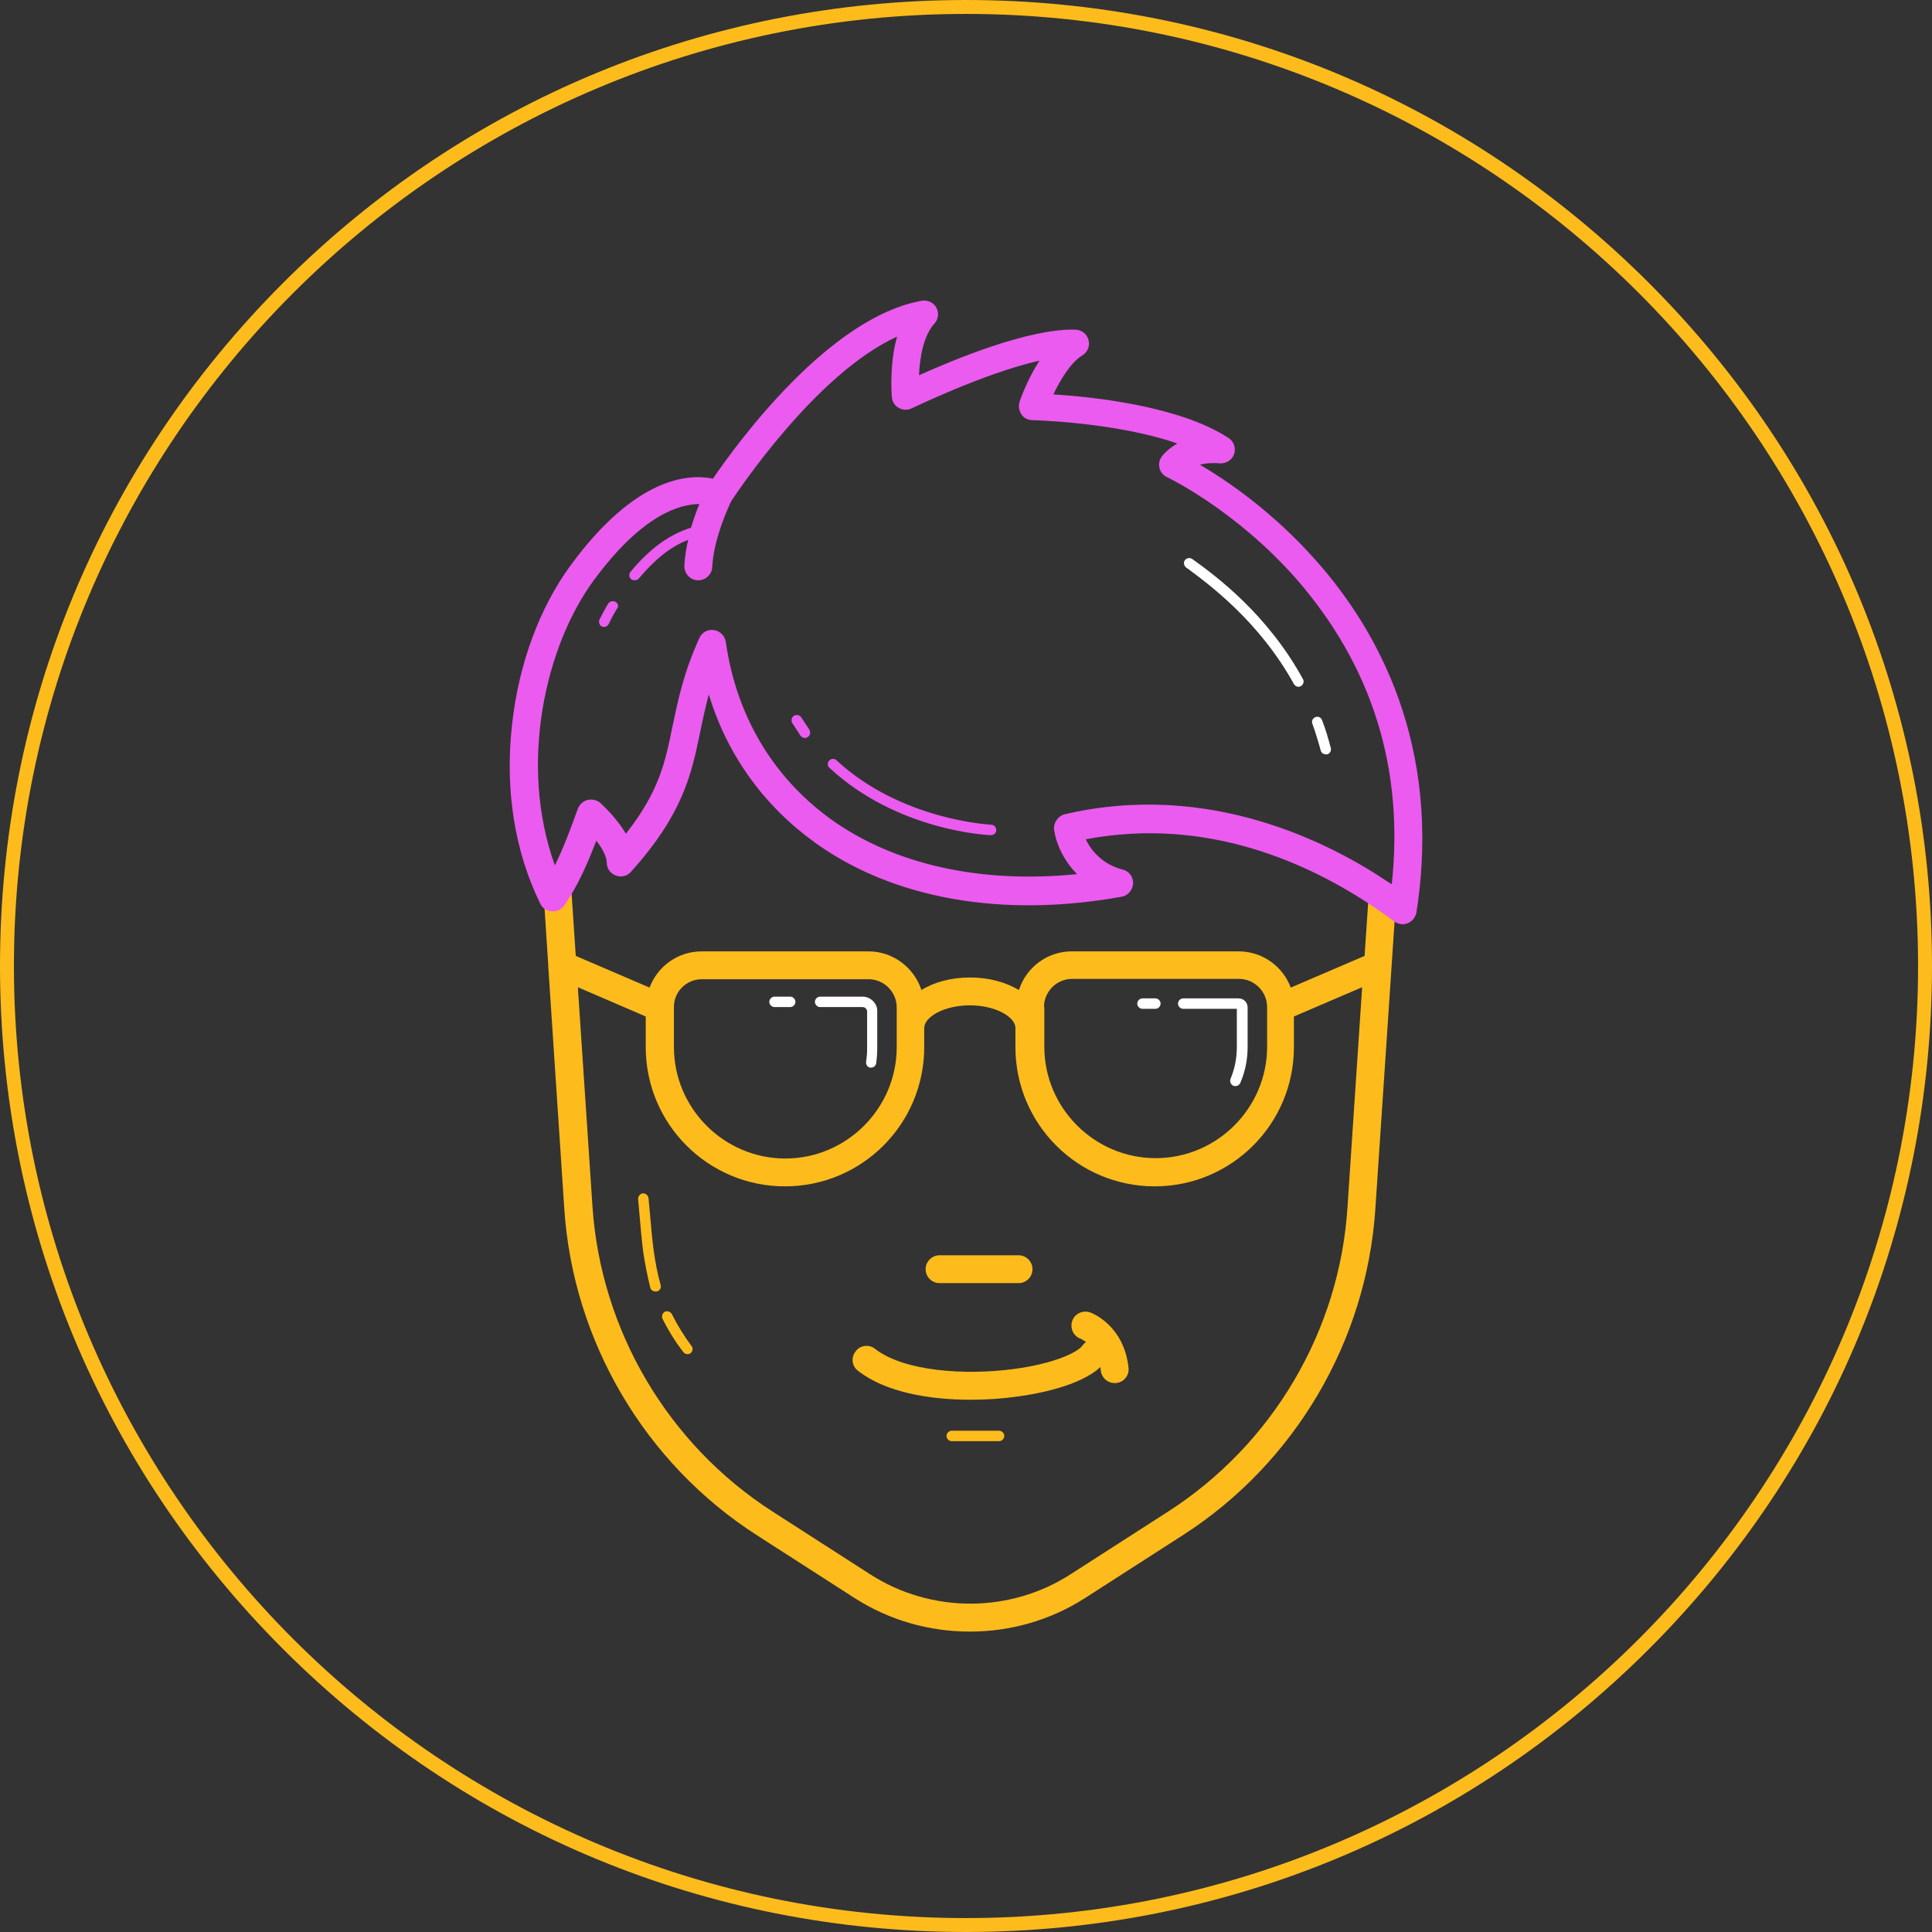
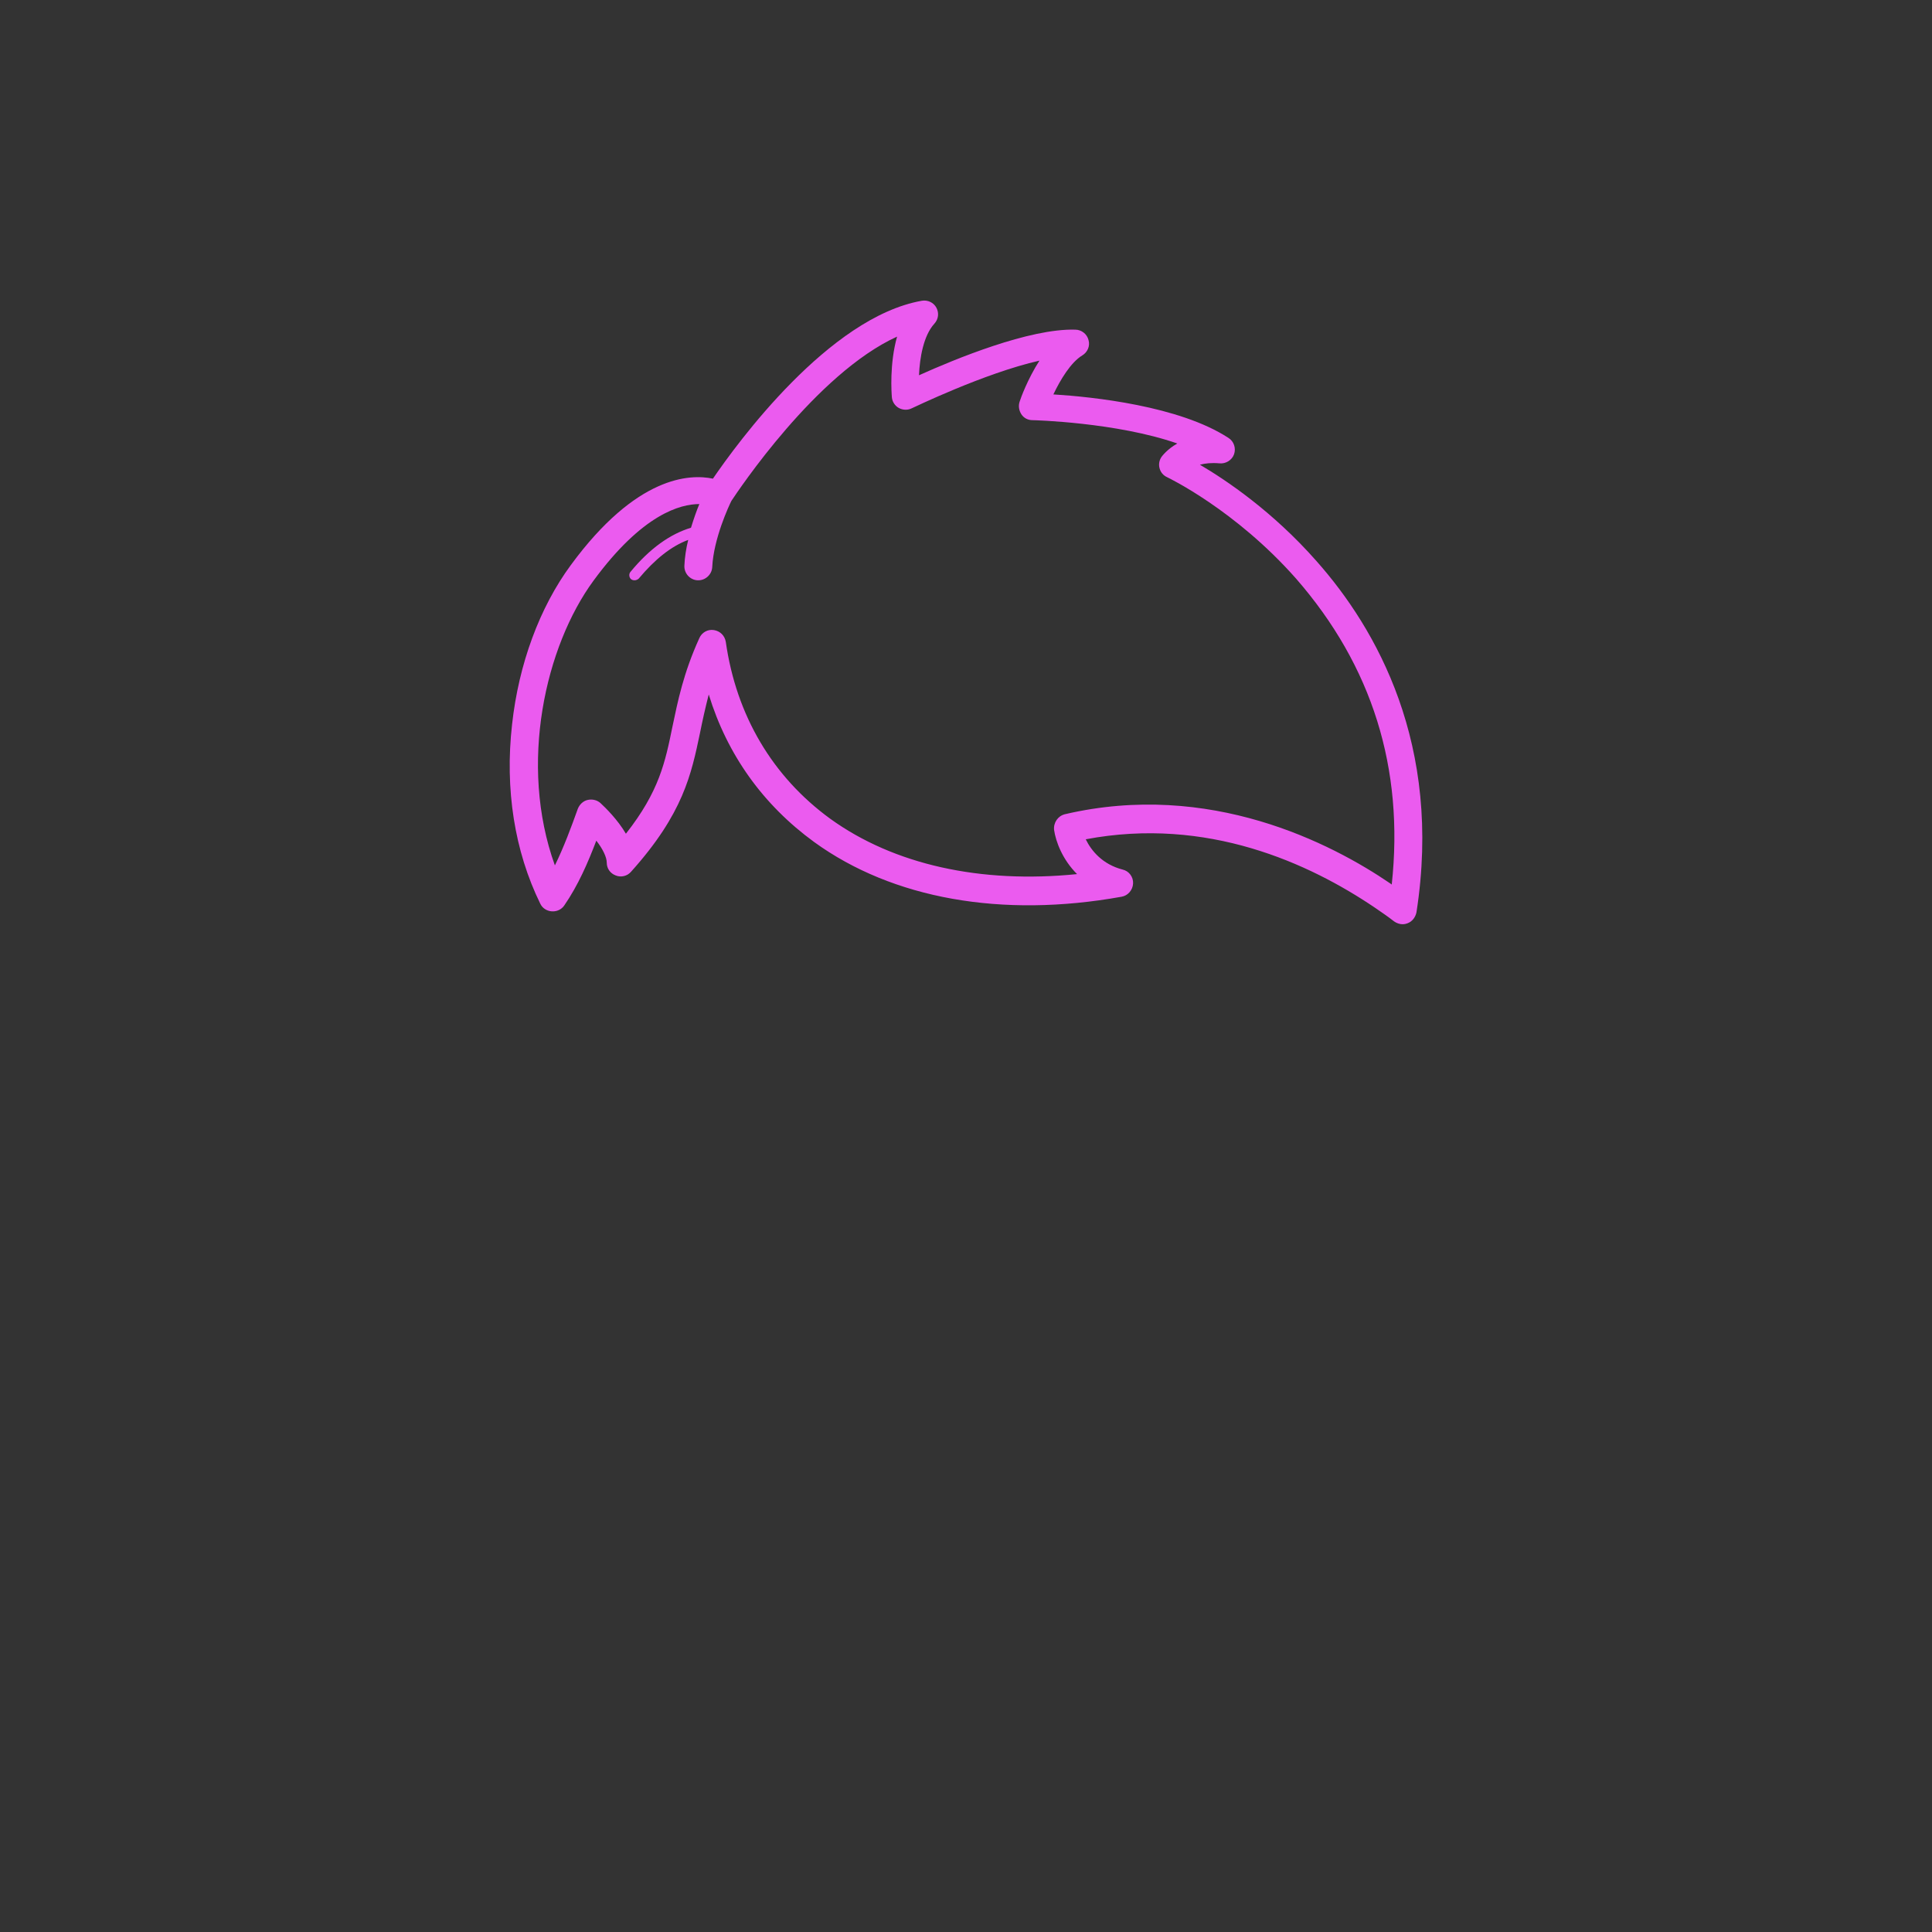
<svg xmlns="http://www.w3.org/2000/svg" version="1.2" baseProfile="tiny" width="555" height="555" viewBox="0 0 555 555" xml:space="preserve">
  <rect x="0" y="0" width="555" height="555" fill="#333333" stroke="none" />
-   <path d="M382.3 214.9c-.7-2.7-1.5-5.4-2.5-8-.3-.8-1.1-1.2-1.9-.9s-1.2 1.1-.9 1.9c.9 2.5 1.7 5.1 2.4 7.7.2.7.8 1.1 1.5 1.1h.4c.7-.2 1.2-1 1-1.8m-39.5-54.1-.3-.2c-.7-.5-1.6-.3-2.1.3s-.3 1.6.3 2.1l.3.2c6.2 4.6 20.7 15.2 30.7 33.3.3.5.8.8 1.3.8.2 0 .5-.1.7-.2.7-.4 1-1.3.6-2-10.2-18.7-25.1-29.7-31.5-34.3m-95 125.5h-12.2c-.8 0-1.5.7-1.5 1.5s.7 1.5 1.5 1.5h12.2c.7 0 1.3.6 1.3 1.3v10.6c0 1.3-.1 2.5-.3 3.8-.1.8.4 1.6 1.2 1.7h.2c.7 0 1.4-.5 1.5-1.3.2-1.4.3-2.8.3-4.3v-10.6c.1-2.2-1.9-4.2-4.2-4.2m-20.8 0h-4.5c-.8 0-1.5.7-1.5 1.5s.7 1.5 1.5 1.5h4.5c.8 0 1.5-.7 1.5-1.5s-.7-1.5-1.5-1.5m128.8.5h-15.9c-.8 0-1.5.7-1.5 1.5s.7 1.5 1.5 1.5h15.4v11c0 3.2-.6 6.2-1.8 9.1-.3.8 0 1.6.8 2 .2.1.4.1.6.1.6 0 1.1-.3 1.4-.9 1.4-3.3 2.1-6.7 2.1-10.3v-11.4c0-1.5-1.2-2.6-2.6-2.6m-23.9 0h-3.7c-.8 0-1.5.7-1.5 1.5s.7 1.5 1.5 1.5h3.7c.8 0 1.5-.7 1.5-1.5s-.7-1.5-1.5-1.5" fill="#FFF" />
  <g fill="#FDBC1C">
-     <path d="M397.5 253.2c-2.2-.1-4.1 1.5-4.3 3.7l-1.2 17.7-21.2 9.1c-2.3-6.1-8.1-10.4-15-10.4h-47.9c-7.1 0-13.1 4.6-15.2 11.1-3.7-2.2-8.5-3.6-14-3.6-5.4 0-10.3 1.3-14 3.6-2.1-6.4-8.1-11.1-15.2-11.1h-47.9c-6.9 0-12.7 4.3-15 10.4l-21.2-9.1-1.2-17.9c-.1-2.2-2.1-3.9-4.3-3.7-2.2.1-3.9 2.1-3.7 4.3l1.3 20v.3l4.6 69.6c2.5 38.1 23.2 73.2 55.3 93.8l28 18c10.1 6.5 21.6 9.7 33.2 9.7s23.1-3.2 33.2-9.7l28-18c32.1-20.6 52.8-55.7 55.3-93.8l6-89.7c.2-2.3-1.4-4.2-3.6-4.3m-97.6 36.1c0-4.4 3.6-8.1 8.1-8.1h47.9c4.4 0 8.1 3.6 8.1 8.1v11.4c0 17.6-14.4 32-32 32s-32-14.4-32-32v-11.4zm-98.3-8h47.9c4.4 0 8.1 3.6 8.1 8.1v11.4c0 17.6-14.4 32-32 32s-32-14.4-32-32v-11.4c-.1-4.5 3.6-8.1 8-8.1m134 152.9-28 18c-17.5 11.3-40.2 11.3-57.7 0l-28-18c-30-19.3-49.3-52-51.7-87.6l-4.2-63 19.5 8.4v8.8c0 22.1 17.9 40 40 40s40-17.9 40-40v-5.5c0-3.1 5.6-6.5 13.1-6.5s13.1 3.4 13.1 6.5v5.5c0 22.1 17.9 40 40 40s40-17.9 40-40V292l19.6-8.4-4.2 63c-2.2 35.6-21.5 68.3-51.5 87.6" />
-     <path d="M287 411h-13.6c-.8 0-1.5.7-1.5 1.5s.7 1.5 1.5 1.5H287c.8 0 1.5-.7 1.5-1.5s-.7-1.5-1.5-1.5m26.1-34c-2.1-.7-4.4.4-5.1 2.5s.4 4.4 2.5 5.1c0 0 .6.3 1.5.9-.4.3-.8.6-1 1-1.7 2.3-9.1 5.4-20 6.8-13.7 1.8-31.2.7-39.6-5.8-1.7-1.4-4.3-1.1-5.6.7-1.4 1.7-1.1 4.3.7 5.6 7.8 6.1 20.3 8.3 32.3 8.3 4.6 0 9.1-.3 13.3-.9 5.5-.7 18.2-3 24-8.5 0 .3.1.6.1.9.2 2.1 1.9 3.7 4 3.7h.4c2.2-.2 3.8-2.1 3.6-4.3-1.3-12.4-10.7-15.9-11.1-16m-43.2-8.4h22.7c2.2 0 4-1.8 4-4s-1.8-4-4-4h-22.7c-2.2 0-4 1.8-4 4s1.8 4 4 4m-76.9 8.9c-.4-.7-1.3-1-2-.7-.7.4-1 1.3-.7 2q2.7 5.4 6 9.6.45.6 1.2.6c.3 0 .7-.1.9-.3.6-.5.8-1.5.2-2.1-2-2.7-3.9-5.7-5.6-9.1m-5.2-18.1c-.3-2-.8-7.1-1.5-15.2-.1-.8-.8-1.4-1.6-1.4-.8.1-1.4.8-1.4 1.6.7 8.2 1.2 13.4 1.5 15.4.5 3.4 1.2 6.8 2 10.1.2.7.8 1.1 1.5 1.1h.4c.8-.2 1.3-1 1.1-1.8-.9-3.1-1.5-6.4-2-9.8" />
-   </g>
+     </g>
  <g fill="#EB5BEF">
    <path d="M378.2 161.2c-12.6-14.3-26-23.3-33.5-27.7 1.5-.4 3.3-.6 5.6-.4 1.8.2 3.6-.9 4.2-2.6s0-3.7-1.6-4.7c-14.1-9.2-39-11.8-50.3-12.5 2-4.2 5-9.2 8.3-11.2 1.5-.9 2.3-2.7 1.8-4.4-.4-1.7-2-3-3.8-3-13.2-.4-34.7 8.5-44.9 13.1.2-5 1.3-11.4 4.4-14.8 1.2-1.3 1.4-3.1.6-4.6s-2.5-2.3-4.2-2c-26.7 4.7-53.1 41-60 51.1-6.7-1.4-22-.8-40.8 24.8-9 12.2-15 28.5-16.9 45.8-2.1 18.6.7 36.4 8.1 51.5.6 1.3 1.9 2.1 3.3 2.2s2.8-.5 3.6-1.7c4-5.8 6.8-12.3 9.2-18.6 1.9 2.4 3 4.8 3 6.3 0 1.7 1 3.1 2.6 3.7 1.5.6 3.3.2 4.4-1.1 15-16.7 17.3-28 19.8-39.9.7-3.5 1.5-7.1 2.5-11 5.3 17.3 15.6 31.7 30.3 42.4 22.5 16.3 53.9 21.9 88.3 15.7 1.8-.3 3.2-1.9 3.3-3.8s-1.2-3.6-3-4c-5.8-1.5-9-5.4-10.6-8.7 34.9-6.6 64.2 6.9 83 19.6 1.9 1.3 3.8 2.6 5.6 4 .7.5 1.6.8 2.4.8q.75 0 1.5-.3c1.3-.5 2.2-1.7 2.5-3.1 7.5-48.2-11.5-81.5-28.7-100.9m21.6 92.9c-.1-.1-.3-.2-.4-.3-17-11.6-51.9-29.6-93.5-19.9-2 .5-3.3 2.4-3.1 4.5.5 3.4 2.4 8.5 6.6 12.7-27.7 2.8-52.6-2.7-70.9-15.9-16.6-12.1-27-29.7-30-50.8-.3-1.8-1.6-3.1-3.4-3.4s-3.5.7-4.2 2.3c-4.6 10.1-6.2 18.2-7.7 25.3-2.1 10.3-3.8 18.7-13.4 30.9-2.4-4.1-5.9-7.5-7.3-8.8-1-.9-2.4-1.2-3.7-.9s-2.3 1.3-2.8 2.5c-1.9 5.3-4 11-6.6 16.3-10.5-29.1-2.7-63 11.1-81.8 14.1-19.2 25-22 30.4-22-.8 1.9-1.6 4.2-2.4 6.8-6 1.8-11.9 6-17.4 12.7-.5.6-.4 1.6.2 2.1.3.2.6.3 1 .3s.9-.2 1.2-.5c4.6-5.5 9.3-9.3 14.2-11.1-.6 2.4-1 5-1.1 7.4-.1 2.2 1.6 4.1 3.8 4.2h.2c2.1 0 3.9-1.7 4-3.8.4-8.2 4.8-17.6 5.5-19 1.8-2.7 24.3-36.6 47.6-47.2-2.2 7.8-1.6 16.1-1.5 17.4s.9 2.5 2 3.1 2.5.7 3.7.1c.3-.1 20.8-10.1 36.7-13.7-3.4 5.3-5.4 10.8-5.7 11.8-.4 1.2-.2 2.5.5 3.6s1.9 1.7 3.2 1.7c.3 0 24.1.6 41.6 6.7-3 1.7-4.4 3.7-4.5 3.8-.7 1-.9 2.2-.6 3.3.3 1.2 1.1 2.1 2.2 2.6.2.1 19.5 9.3 37 29.1 21.9 25.1 31.1 54.6 27.5 87.9" />
-     <path d="M176.8 172.9c-.7-.4-1.6-.2-2.1.5-1.6 2.7-2.4 4.5-2.5 4.6-.3.8 0 1.6.7 2 .2.1.4.1.6.1.6 0 1.1-.3 1.4-.9 0 0 .8-1.8 2.3-4.3.6-.6.4-1.6-.4-2m53.4 33.2c-.4-.7-1.4-.9-2.1-.5s-.9 1.4-.5 2.1c.8 1.2 1.6 2.5 2.4 3.7.3.4.8.6 1.2.6q.45 0 .9-.3c.7-.5.8-1.4.4-2.1-.8-1.2-1.6-2.4-2.3-3.5m54.5 30.8c-.3 0-25.9-1.3-44.4-18.5-.6-.6-1.6-.5-2.1.1-.6.6-.5 1.6.1 2.1 19.4 18 45.2 19.3 46.3 19.3h.1c.8 0 1.5-.6 1.5-1.4 0-.9-.7-1.6-1.5-1.6" />
  </g>
-   <path fill="#FDBC1C" d="M277.5 555c-74.1 0-143.8-28.9-196.2-81.3S0 351.6 0 277.5 28.9 133.7 81.3 81.3 203.4 0 277.5 0s143.8 28.9 196.2 81.3S555 203.4 555 277.5s-28.9 143.8-81.3 196.2S351.6 555 277.5 555m0-551C126.7 4 4 126.7 4 277.5S126.7 551 277.5 551 551 428.3 551 277.5 428.3 4 277.5 4" />
</svg>